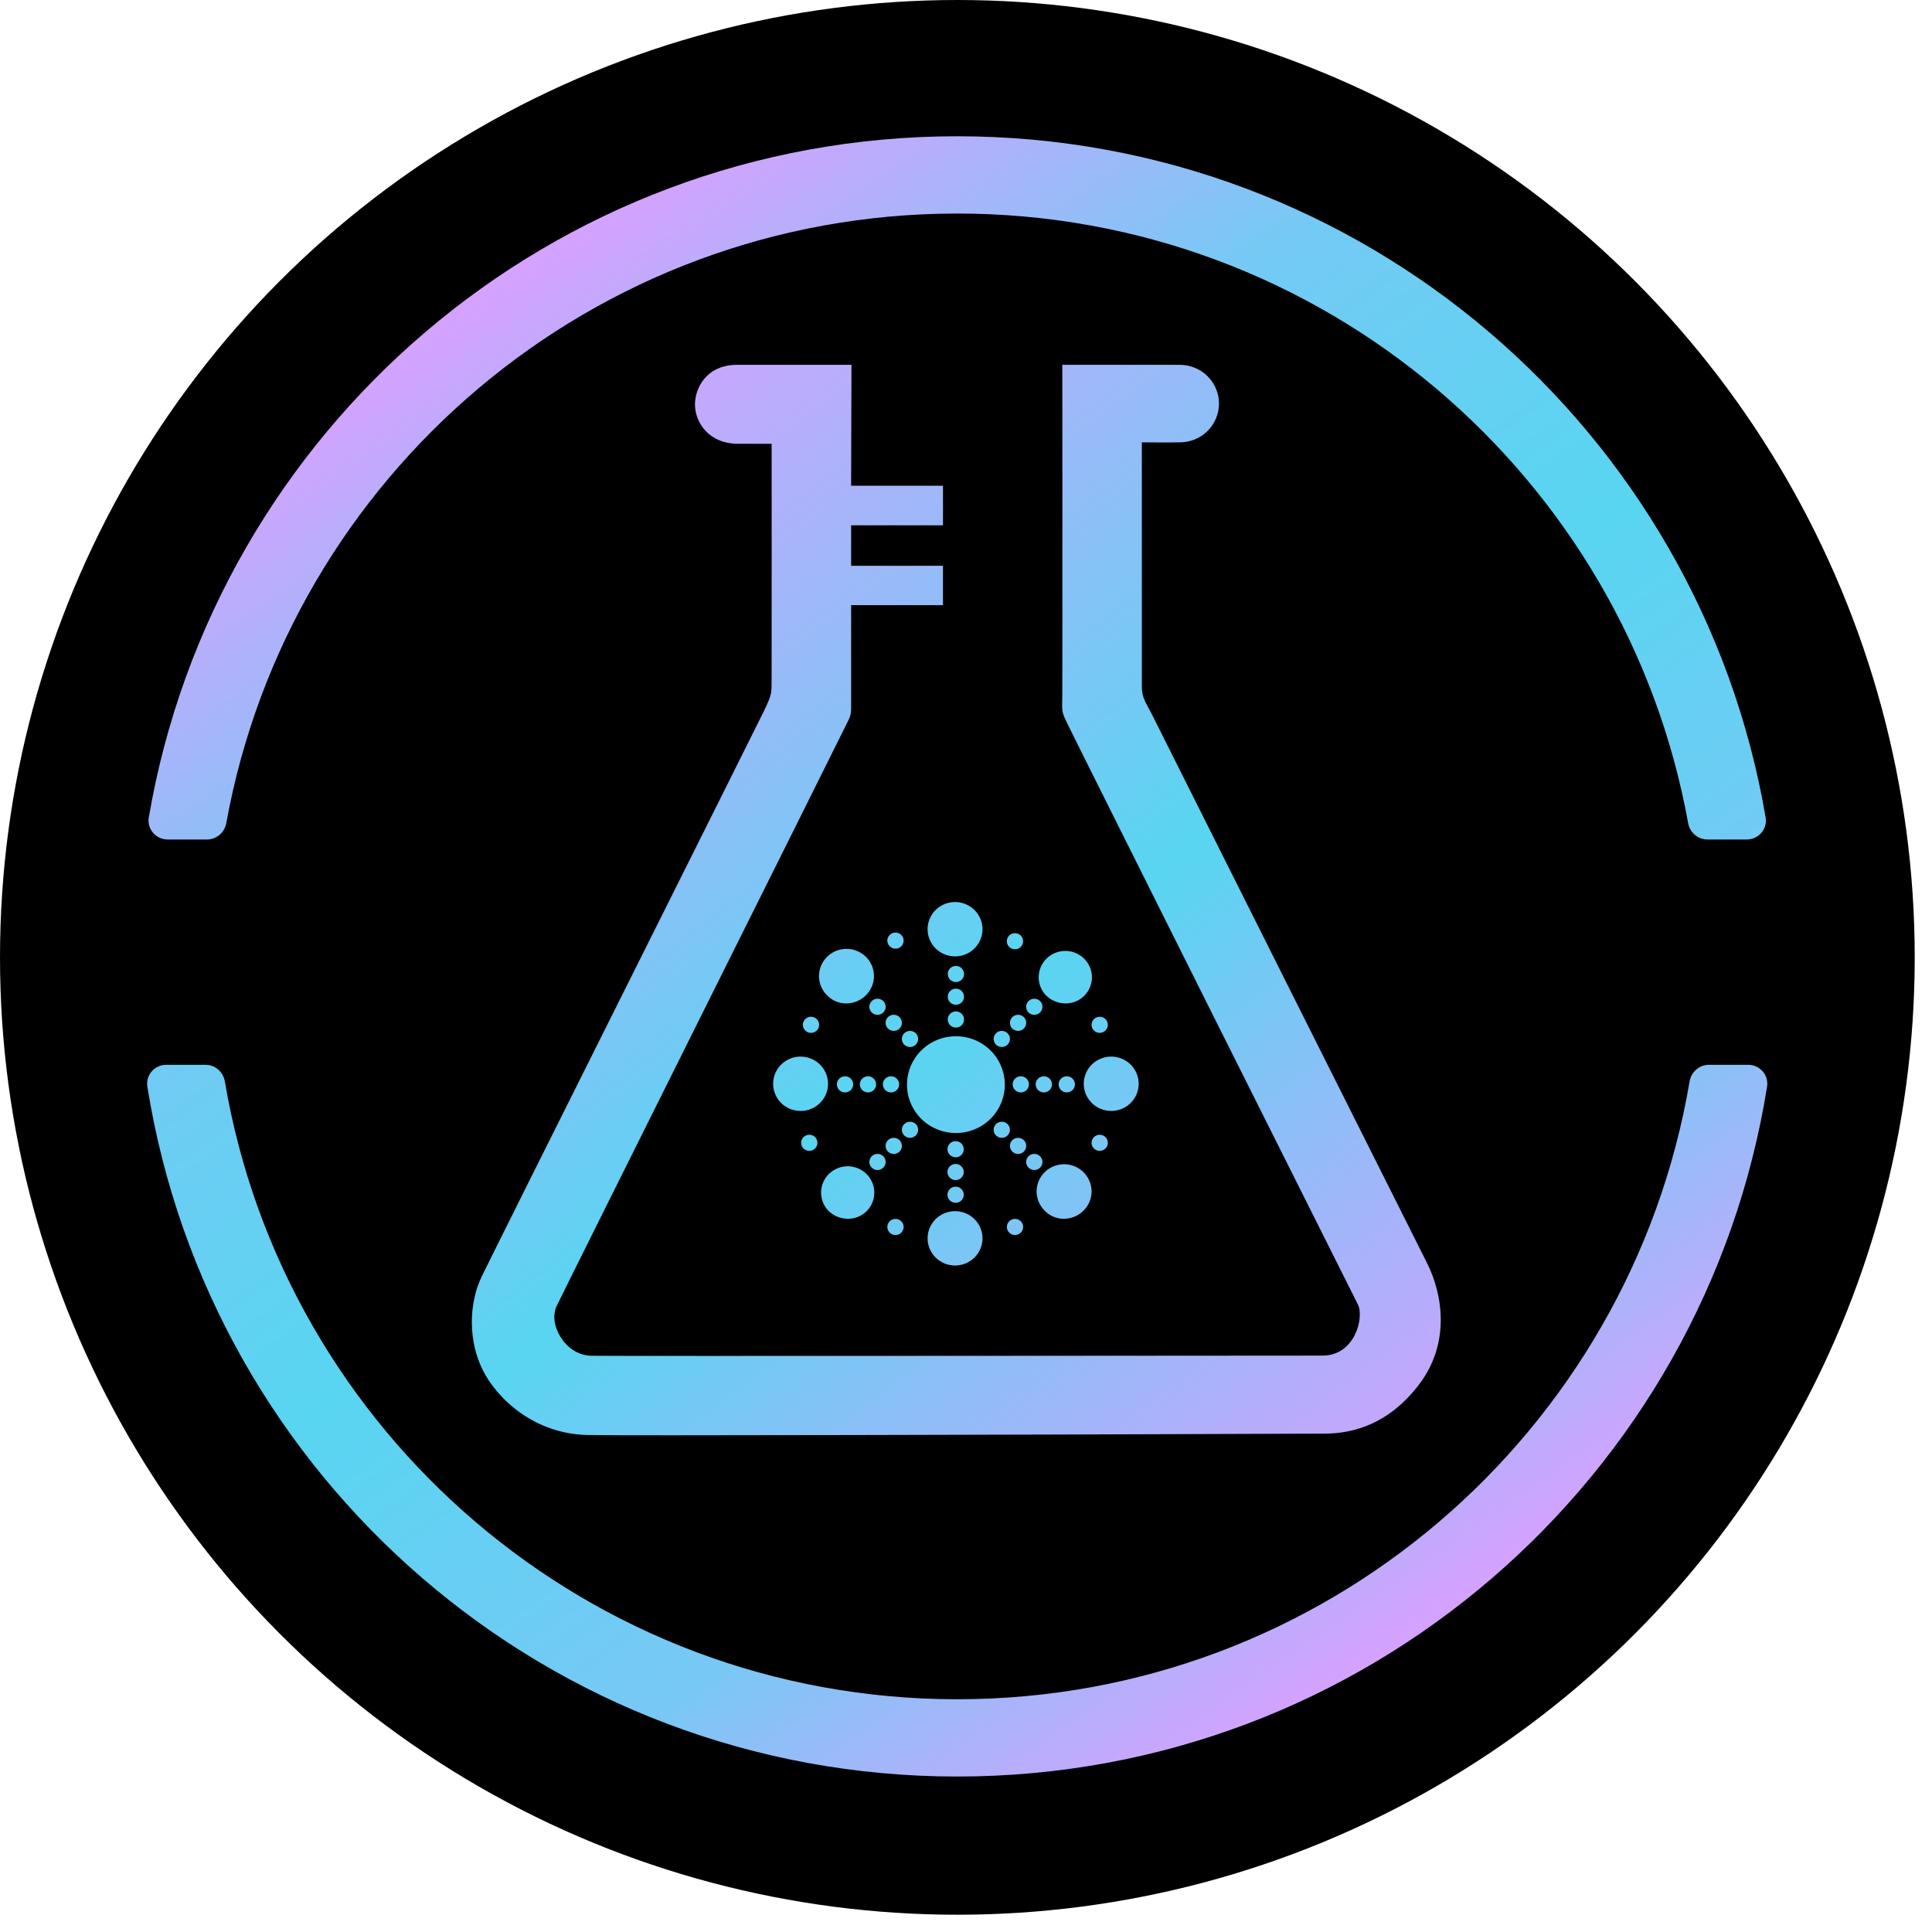
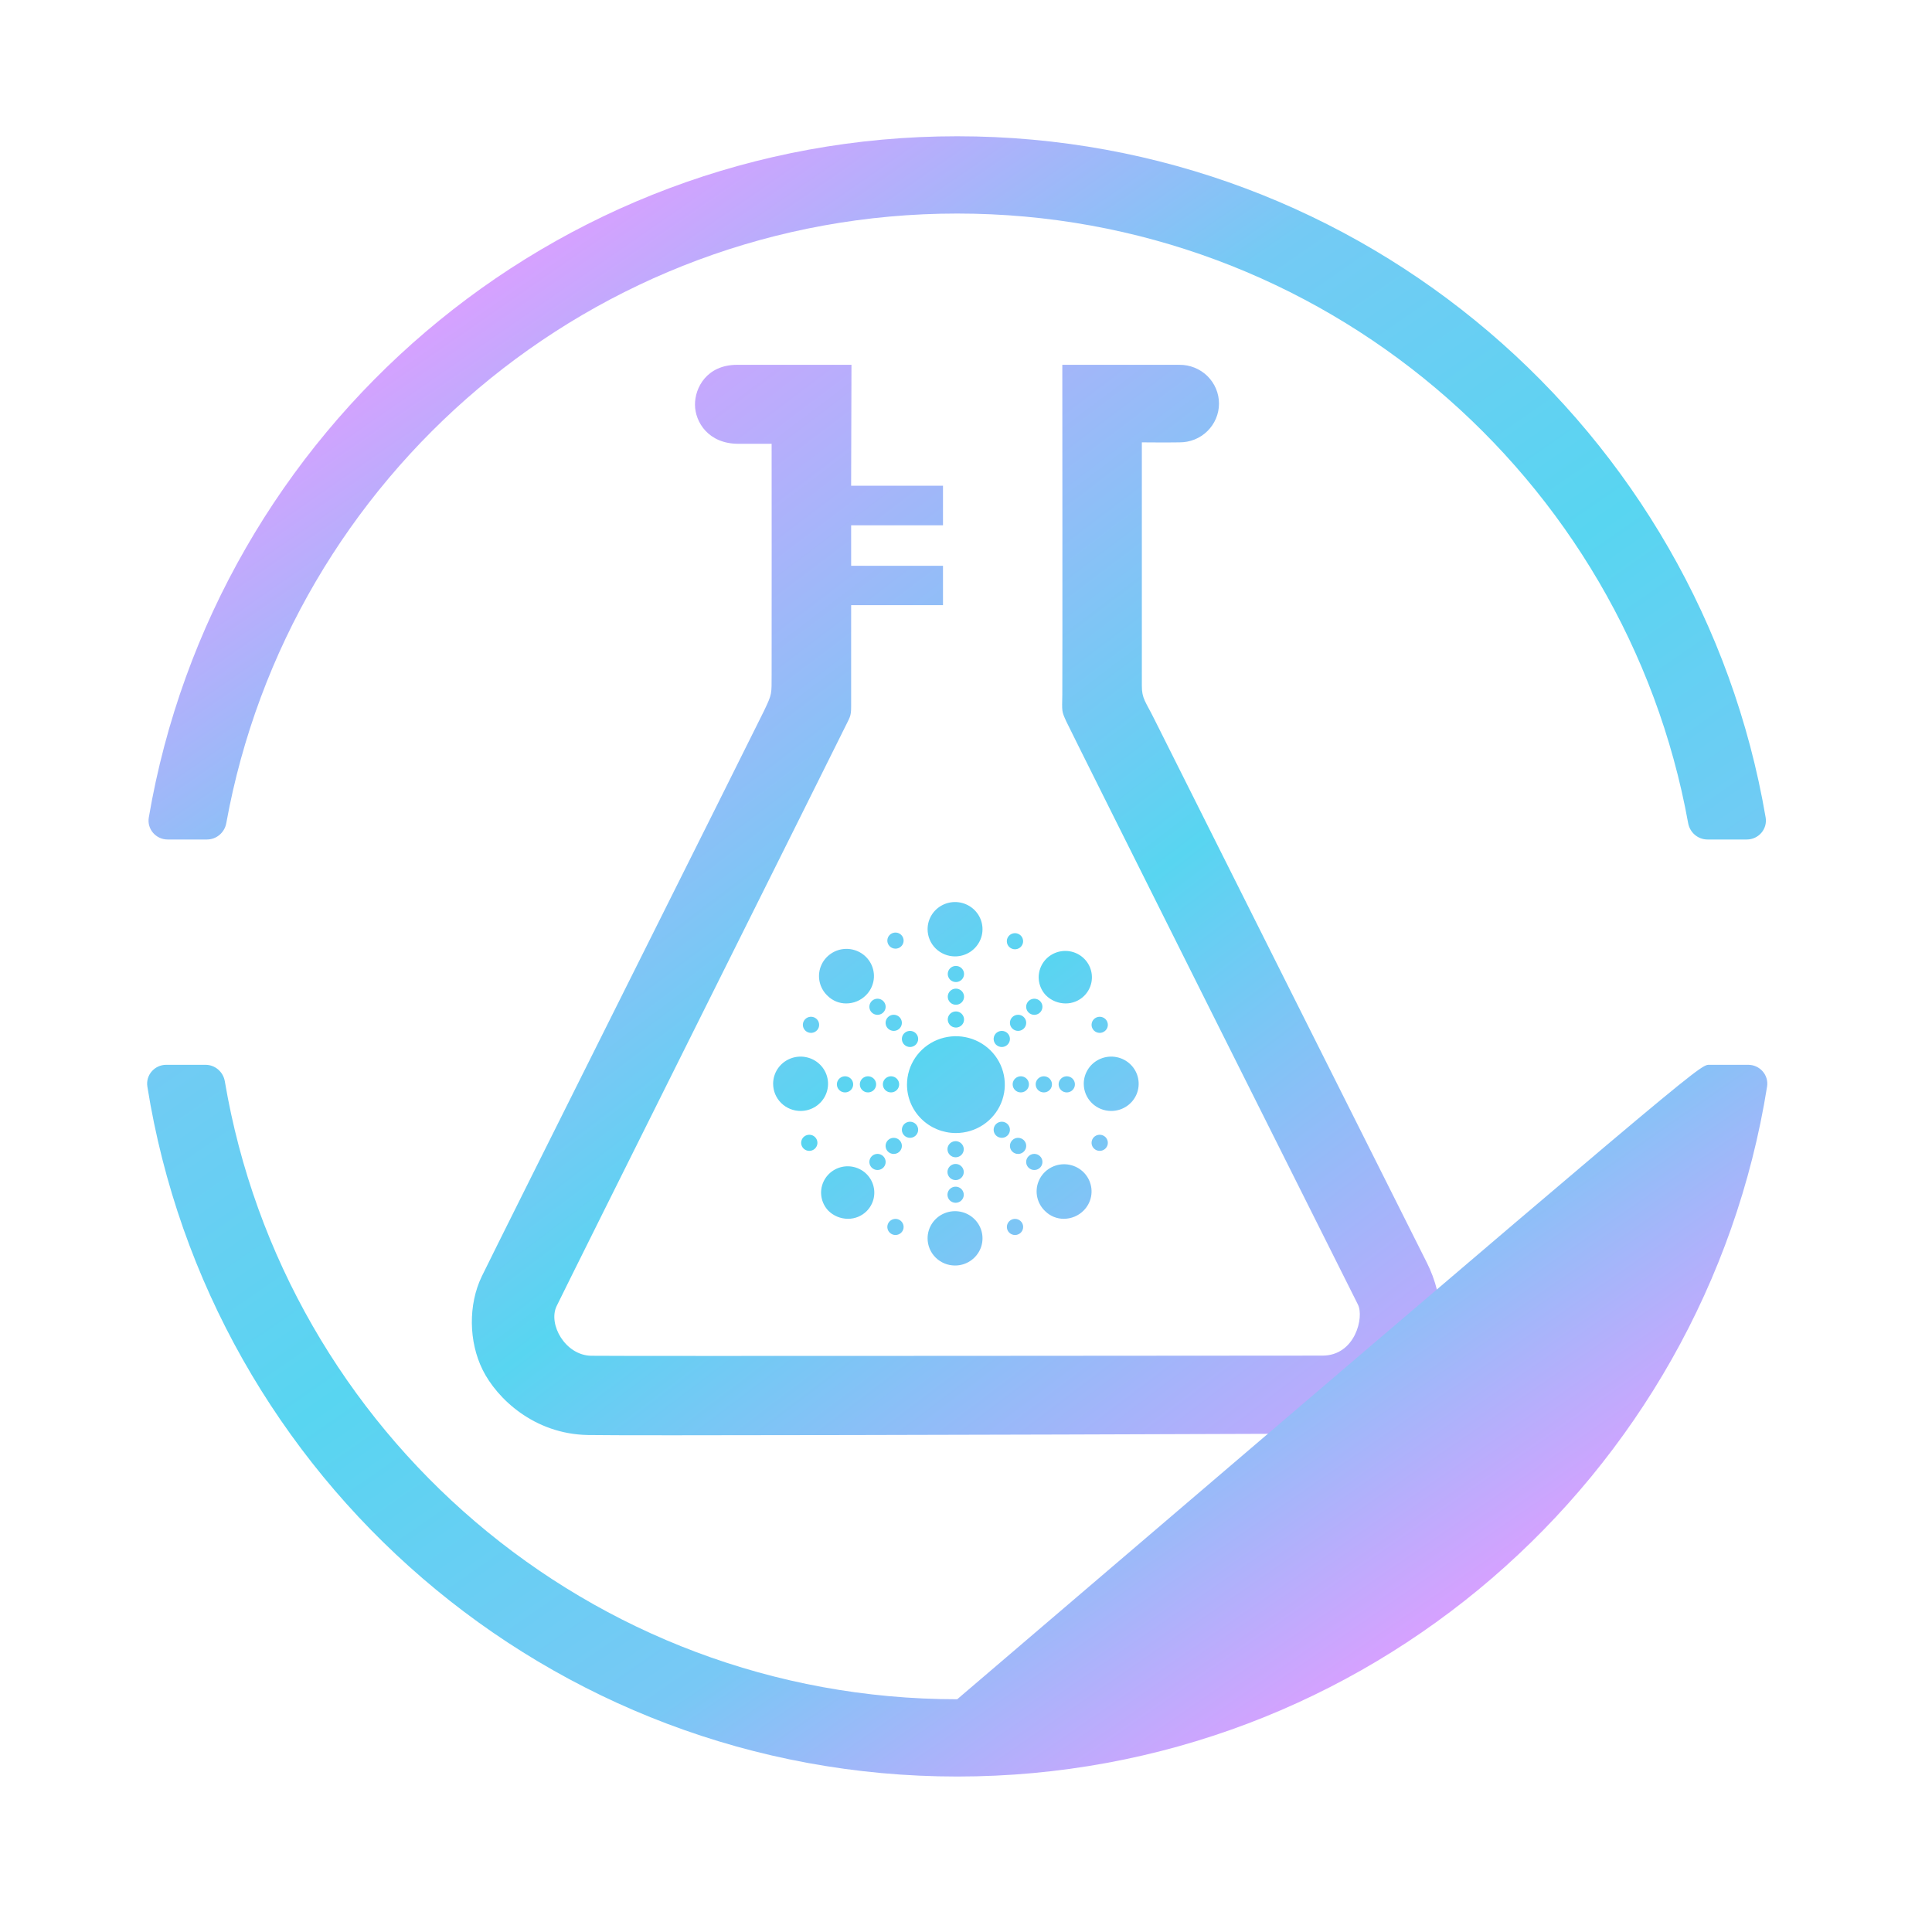
<svg xmlns="http://www.w3.org/2000/svg" viewBox="0 0 100 100" fill="none">
  <g id="Group 48095867">
-     <circle id="Ellipse 472" cx="49.553" cy="49.553" r="49.553" fill="black" />
    <g id="Group 48095866">
      <path id="symbol_dexlab" d="M30.422 74.276C27.635 74.224 25.715 72.378 24.983 70.906C24.252 69.433 24.236 67.52 24.936 66.067C25.636 64.613 39.093 37.737 39.536 36.813C39.979 35.888 39.933 35.939 39.939 34.909C39.946 33.88 39.939 22.971 39.939 22.971C39.939 22.971 38.868 22.969 38.225 22.971C36.67 22.974 35.98 21.853 35.972 20.953C35.964 20.073 36.58 18.887 38.146 18.883C39.476 18.88 41.813 18.883 44.072 18.883L44.054 25.142H48.809V27.189H44.055V29.285H48.809V31.323H44.055V36.579C44.055 37.11 43.981 37.123 43.716 37.679C43.451 38.234 29.255 66.667 28.808 67.609C28.36 68.552 29.262 70.149 30.598 70.174C31.935 70.199 66.757 70.166 68.453 70.166C70.15 70.166 70.618 68.167 70.283 67.518C69.949 66.869 55.445 37.894 55.193 37.345C54.941 36.796 54.972 36.84 54.985 35.935C54.997 35.03 54.985 18.882 54.985 18.882C54.985 18.882 58.972 18.883 61.048 18.883C61.316 18.881 61.582 18.931 61.83 19.031C62.078 19.13 62.304 19.278 62.494 19.464C62.684 19.651 62.835 19.873 62.938 20.117C63.042 20.362 63.095 20.625 63.095 20.89C63.095 21.155 63.042 21.417 62.938 21.662C62.835 21.906 62.684 22.128 62.494 22.315C62.304 22.502 62.078 22.649 61.83 22.749C61.582 22.848 61.316 22.898 61.048 22.896C60.493 22.908 59.102 22.896 59.102 22.896C59.102 22.896 59.105 34.821 59.102 35.493C59.099 36.165 59.296 36.311 59.737 37.203C60.178 38.095 72.983 63.625 73.853 65.354C74.724 67.082 75.029 69.567 73.471 71.632C71.914 73.698 70.075 74.191 68.61 74.204C67.418 74.214 44.714 74.29 34.802 74.29C32.536 74.29 30.941 74.286 30.422 74.276ZM48.012 64.097C48.012 63.818 48.095 63.546 48.251 63.315C48.407 63.084 48.629 62.903 48.889 62.797C49.149 62.691 49.434 62.663 49.71 62.717C49.986 62.771 50.239 62.905 50.438 63.102C50.637 63.299 50.772 63.549 50.827 63.822C50.882 64.095 50.854 64.378 50.746 64.635C50.638 64.892 50.456 65.112 50.222 65.266C49.989 65.421 49.714 65.503 49.433 65.503C49.056 65.503 48.694 65.355 48.428 65.091C48.161 64.827 48.012 64.47 48.012 64.097ZM52.239 63.802C52.17 63.733 52.127 63.644 52.118 63.548C52.108 63.452 52.132 63.355 52.187 63.275C52.241 63.195 52.321 63.136 52.415 63.107C52.508 63.079 52.608 63.084 52.698 63.121C52.788 63.158 52.863 63.225 52.909 63.31C52.955 63.395 52.969 63.493 52.95 63.588C52.931 63.683 52.88 63.768 52.805 63.829C52.729 63.89 52.635 63.924 52.537 63.924C52.425 63.924 52.318 63.88 52.239 63.802ZM46.052 63.802C45.983 63.733 45.94 63.644 45.93 63.548C45.921 63.452 45.945 63.355 45.999 63.275C46.053 63.195 46.134 63.136 46.227 63.108C46.321 63.08 46.421 63.084 46.511 63.121C46.601 63.158 46.675 63.225 46.721 63.31C46.767 63.395 46.782 63.493 46.763 63.588C46.744 63.683 46.692 63.768 46.617 63.829C46.541 63.89 46.447 63.924 46.349 63.924C46.238 63.924 46.131 63.88 46.052 63.802ZM54.104 62.695C53.897 62.503 53.754 62.254 53.691 61.981C53.628 61.708 53.648 61.422 53.751 61.161C53.853 60.9 54.031 60.674 54.264 60.514C54.496 60.354 54.771 60.266 55.054 60.261C55.337 60.257 55.615 60.336 55.853 60.489C56.09 60.642 56.276 60.861 56.386 61.12C56.497 61.378 56.527 61.662 56.473 61.937C56.419 62.212 56.283 62.465 56.083 62.663C55.949 62.797 55.791 62.902 55.616 62.974C55.441 63.047 55.254 63.084 55.064 63.085C54.886 63.086 54.71 63.052 54.545 62.985C54.38 62.918 54.23 62.819 54.104 62.695ZM42.872 62.663C42.687 62.468 42.564 62.223 42.519 61.959C42.473 61.695 42.507 61.424 42.617 61.179C42.726 60.934 42.906 60.727 43.134 60.582C43.362 60.438 43.628 60.363 43.898 60.367C44.169 60.372 44.432 60.455 44.656 60.606C44.879 60.758 45.052 60.971 45.153 61.219C45.255 61.467 45.28 61.739 45.227 62.002C45.173 62.264 45.042 62.505 44.851 62.695C44.724 62.819 44.575 62.918 44.41 62.985C44.245 63.052 44.068 63.086 43.89 63.085C43.701 63.084 43.513 63.047 43.339 62.975C43.164 62.902 43.005 62.797 42.872 62.663ZM49.041 61.839C49.041 61.757 49.066 61.676 49.112 61.607C49.158 61.539 49.224 61.485 49.301 61.454C49.378 61.422 49.463 61.414 49.545 61.43C49.626 61.446 49.701 61.486 49.76 61.544C49.819 61.602 49.859 61.677 49.876 61.758C49.892 61.839 49.884 61.922 49.852 61.999C49.82 62.075 49.766 62.14 49.697 62.186C49.627 62.232 49.546 62.256 49.462 62.256C49.351 62.256 49.243 62.212 49.164 62.134C49.085 62.056 49.041 61.95 49.041 61.839ZM49.041 60.663C49.041 60.581 49.066 60.5 49.112 60.432C49.158 60.363 49.224 60.31 49.301 60.278C49.378 60.246 49.463 60.238 49.545 60.254C49.626 60.27 49.702 60.31 49.76 60.369C49.819 60.427 49.859 60.501 49.876 60.582C49.892 60.663 49.884 60.747 49.852 60.823C49.82 60.899 49.766 60.964 49.697 61.01C49.627 61.056 49.546 61.081 49.462 61.081C49.407 61.081 49.352 61.07 49.301 61.049C49.25 61.028 49.203 60.997 49.164 60.958C49.125 60.92 49.094 60.874 49.073 60.823C49.052 60.772 49.041 60.718 49.041 60.663ZM53.237 60.437C53.168 60.369 53.125 60.279 53.116 60.183C53.106 60.087 53.131 59.991 53.185 59.911C53.239 59.831 53.32 59.771 53.413 59.743C53.506 59.715 53.606 59.72 53.697 59.757C53.786 59.794 53.861 59.861 53.907 59.946C53.953 60.031 53.967 60.129 53.948 60.224C53.929 60.319 53.878 60.404 53.802 60.465C53.727 60.526 53.633 60.559 53.535 60.559C53.48 60.559 53.425 60.549 53.374 60.528C53.323 60.507 53.276 60.476 53.237 60.437ZM45.121 60.437C45.053 60.369 45.01 60.279 45 60.183C44.991 60.087 45.015 59.991 45.069 59.911C45.123 59.831 45.204 59.771 45.297 59.743C45.391 59.715 45.491 59.72 45.581 59.757C45.671 59.794 45.745 59.861 45.791 59.946C45.837 60.031 45.852 60.129 45.833 60.224C45.814 60.319 45.762 60.404 45.687 60.465C45.611 60.526 45.517 60.559 45.419 60.559C45.364 60.559 45.309 60.549 45.258 60.528C45.207 60.507 45.161 60.476 45.121 60.437ZM49.041 59.484C49.041 59.401 49.066 59.321 49.112 59.252C49.158 59.184 49.224 59.13 49.301 59.099C49.378 59.067 49.463 59.059 49.544 59.075C49.626 59.091 49.701 59.131 49.76 59.189C49.819 59.247 49.859 59.322 49.876 59.402C49.892 59.483 49.883 59.567 49.852 59.643C49.82 59.72 49.766 59.785 49.696 59.831C49.627 59.876 49.546 59.901 49.462 59.901C49.35 59.901 49.243 59.857 49.164 59.779C49.085 59.7 49.041 59.594 49.041 59.484ZM52.397 59.606C52.328 59.538 52.285 59.448 52.276 59.352C52.266 59.256 52.291 59.16 52.345 59.08C52.399 58.999 52.48 58.94 52.573 58.912C52.666 58.884 52.766 58.889 52.856 58.926C52.947 58.963 53.021 59.03 53.067 59.115C53.113 59.2 53.127 59.298 53.108 59.393C53.089 59.487 53.038 59.572 52.962 59.634C52.887 59.695 52.793 59.728 52.695 59.728C52.583 59.728 52.476 59.684 52.397 59.606ZM45.961 59.606C45.892 59.538 45.85 59.448 45.84 59.352C45.831 59.256 45.855 59.16 45.909 59.08C45.963 58.999 46.044 58.94 46.137 58.912C46.23 58.884 46.331 58.889 46.421 58.926C46.511 58.963 46.585 59.03 46.631 59.115C46.677 59.2 46.692 59.298 46.673 59.393C46.654 59.487 46.602 59.572 46.527 59.634C46.451 59.695 46.357 59.728 46.259 59.728C46.148 59.728 46.04 59.684 45.961 59.606ZM56.623 59.447C56.554 59.379 56.511 59.289 56.501 59.193C56.492 59.097 56.516 59.001 56.57 58.92C56.624 58.84 56.705 58.781 56.798 58.753C56.891 58.725 56.992 58.73 57.082 58.767C57.172 58.803 57.246 58.87 57.292 58.955C57.338 59.04 57.353 59.139 57.334 59.233C57.315 59.328 57.263 59.413 57.188 59.474C57.112 59.535 57.018 59.569 56.92 59.569C56.809 59.569 56.702 59.525 56.623 59.447ZM41.591 59.447C41.522 59.379 41.479 59.289 41.469 59.193C41.46 59.097 41.484 59 41.538 58.92C41.592 58.84 41.673 58.781 41.766 58.753C41.859 58.725 41.96 58.73 42.05 58.766C42.14 58.803 42.214 58.87 42.26 58.955C42.306 59.04 42.321 59.139 42.302 59.233C42.283 59.328 42.231 59.413 42.156 59.474C42.081 59.535 41.986 59.569 41.889 59.569C41.777 59.569 41.67 59.525 41.591 59.447ZM51.554 58.772C51.485 58.703 51.443 58.614 51.433 58.518C51.423 58.422 51.448 58.325 51.502 58.245C51.556 58.165 51.637 58.106 51.73 58.078C51.823 58.05 51.923 58.055 52.014 58.092C52.104 58.129 52.178 58.195 52.224 58.281C52.27 58.366 52.285 58.464 52.266 58.558C52.246 58.653 52.195 58.738 52.12 58.799C52.044 58.861 51.95 58.894 51.852 58.894C51.74 58.894 51.633 58.85 51.554 58.772ZM46.804 58.772C46.735 58.703 46.692 58.614 46.683 58.518C46.673 58.422 46.698 58.325 46.752 58.245C46.806 58.165 46.887 58.106 46.98 58.078C47.073 58.05 47.173 58.055 47.264 58.092C47.353 58.129 47.428 58.195 47.474 58.281C47.52 58.366 47.534 58.464 47.515 58.558C47.496 58.653 47.445 58.738 47.369 58.799C47.294 58.861 47.2 58.894 47.102 58.894C46.99 58.894 46.883 58.85 46.804 58.772ZM46.946 56.14C46.946 55.645 47.094 55.16 47.372 54.748C47.651 54.336 48.046 54.015 48.508 53.825C48.971 53.636 49.48 53.586 49.971 53.683C50.462 53.779 50.913 54.018 51.267 54.368C51.621 54.719 51.863 55.165 51.96 55.651C52.058 56.137 52.008 56.641 51.816 57.099C51.625 57.557 51.3 57.948 50.884 58.224C50.468 58.499 49.978 58.646 49.477 58.646C48.806 58.646 48.162 58.382 47.687 57.912C47.212 57.442 46.946 56.805 46.946 56.14ZM56.095 56.096C56.095 55.818 56.179 55.546 56.335 55.315C56.491 55.083 56.713 54.903 56.973 54.797C57.232 54.69 57.518 54.662 57.794 54.717C58.069 54.771 58.323 54.905 58.522 55.102C58.72 55.298 58.856 55.549 58.91 55.822C58.965 56.095 58.937 56.377 58.83 56.635C58.722 56.892 58.54 57.111 58.306 57.266C58.072 57.42 57.798 57.503 57.517 57.503C57.14 57.503 56.778 57.355 56.511 57.091C56.245 56.827 56.095 56.469 56.095 56.096ZM40.017 56.096C40.017 55.818 40.1 55.546 40.256 55.315C40.413 55.083 40.635 54.903 40.894 54.797C41.154 54.69 41.44 54.662 41.715 54.717C41.991 54.771 42.244 54.905 42.443 55.102C42.642 55.298 42.777 55.549 42.832 55.822C42.887 56.095 42.859 56.377 42.751 56.635C42.644 56.892 42.461 57.111 42.228 57.266C41.994 57.42 41.719 57.503 41.438 57.503C41.061 57.503 40.7 57.355 40.433 57.091C40.166 56.827 40.017 56.469 40.017 56.096ZM54.794 56.126C54.794 56.044 54.819 55.963 54.866 55.895C54.912 55.826 54.978 55.773 55.055 55.741C55.132 55.709 55.216 55.701 55.298 55.717C55.38 55.733 55.455 55.773 55.514 55.831C55.573 55.89 55.613 55.964 55.629 56.045C55.645 56.126 55.637 56.21 55.605 56.286C55.573 56.362 55.519 56.427 55.45 56.473C55.381 56.519 55.299 56.543 55.216 56.543C55.161 56.543 55.106 56.533 55.055 56.512C55.004 56.491 54.957 56.46 54.918 56.421C54.879 56.383 54.848 56.337 54.827 56.286C54.805 56.235 54.794 56.181 54.794 56.126ZM53.607 56.126C53.607 56.044 53.631 55.963 53.678 55.895C53.724 55.826 53.79 55.773 53.867 55.741C53.944 55.709 54.029 55.701 54.11 55.717C54.192 55.733 54.267 55.773 54.326 55.831C54.385 55.89 54.425 55.964 54.441 56.045C54.458 56.126 54.449 56.21 54.417 56.286C54.386 56.362 54.331 56.427 54.262 56.473C54.193 56.519 54.111 56.543 54.028 56.543C53.973 56.543 53.918 56.533 53.867 56.512C53.816 56.491 53.769 56.46 53.73 56.421C53.691 56.383 53.66 56.337 53.639 56.286C53.618 56.235 53.607 56.181 53.607 56.126ZM52.415 56.126C52.415 56.044 52.439 55.963 52.486 55.895C52.532 55.826 52.598 55.773 52.675 55.741C52.752 55.709 52.837 55.701 52.918 55.717C53 55.733 53.075 55.773 53.134 55.831C53.193 55.89 53.233 55.964 53.249 56.045C53.266 56.126 53.257 56.21 53.225 56.286C53.194 56.362 53.139 56.427 53.07 56.473C53.001 56.519 52.919 56.543 52.836 56.543C52.781 56.543 52.726 56.533 52.675 56.512C52.624 56.491 52.577 56.46 52.538 56.421C52.499 56.383 52.468 56.337 52.447 56.286C52.426 56.235 52.415 56.181 52.415 56.126ZM45.697 56.126C45.697 56.044 45.722 55.963 45.768 55.895C45.814 55.826 45.88 55.773 45.957 55.741C46.034 55.709 46.119 55.701 46.201 55.717C46.282 55.733 46.358 55.773 46.416 55.831C46.475 55.89 46.516 55.964 46.532 56.045C46.548 56.126 46.54 56.21 46.508 56.286C46.476 56.362 46.422 56.427 46.352 56.473C46.283 56.519 46.202 56.543 46.118 56.543C46.063 56.543 46.008 56.533 45.957 56.512C45.906 56.491 45.86 56.46 45.82 56.421C45.781 56.383 45.75 56.337 45.729 56.286C45.708 56.235 45.697 56.181 45.697 56.126ZM44.505 56.126C44.505 56.044 44.53 55.963 44.576 55.895C44.622 55.826 44.688 55.773 44.765 55.741C44.842 55.709 44.927 55.701 45.009 55.717C45.09 55.733 45.166 55.773 45.224 55.831C45.283 55.89 45.324 55.964 45.34 56.045C45.356 56.126 45.348 56.21 45.316 56.286C45.284 56.362 45.23 56.427 45.161 56.473C45.091 56.519 45.01 56.543 44.926 56.543C44.871 56.543 44.816 56.533 44.765 56.512C44.714 56.491 44.668 56.46 44.629 56.421C44.589 56.383 44.558 56.337 44.537 56.286C44.516 56.235 44.505 56.181 44.505 56.126ZM43.317 56.126C43.317 56.044 43.342 55.963 43.388 55.895C43.434 55.826 43.5 55.773 43.577 55.741C43.654 55.709 43.739 55.701 43.821 55.717C43.903 55.733 43.978 55.773 44.037 55.831C44.096 55.89 44.136 55.964 44.152 56.045C44.168 56.126 44.16 56.21 44.128 56.286C44.096 56.362 44.042 56.427 43.973 56.473C43.903 56.519 43.822 56.543 43.739 56.543C43.683 56.543 43.629 56.533 43.577 56.512C43.526 56.491 43.48 56.46 43.441 56.421C43.401 56.383 43.37 56.337 43.349 56.286C43.328 56.235 43.317 56.181 43.317 56.126ZM51.554 54.071C51.486 54.002 51.443 53.913 51.433 53.817C51.424 53.721 51.448 53.624 51.502 53.544C51.556 53.464 51.637 53.405 51.73 53.377C51.824 53.349 51.924 53.354 52.014 53.391C52.104 53.428 52.178 53.494 52.224 53.579C52.27 53.664 52.285 53.763 52.266 53.857C52.247 53.952 52.195 54.037 52.12 54.098C52.044 54.159 51.95 54.193 51.852 54.193C51.797 54.193 51.742 54.182 51.691 54.161C51.64 54.14 51.593 54.109 51.554 54.071ZM46.804 54.071C46.735 54.002 46.693 53.913 46.683 53.817C46.673 53.721 46.698 53.624 46.752 53.544C46.806 53.464 46.887 53.405 46.98 53.377C47.073 53.349 47.173 53.354 47.264 53.391C47.354 53.428 47.428 53.494 47.474 53.579C47.52 53.664 47.535 53.763 47.516 53.857C47.496 53.952 47.445 54.037 47.37 54.098C47.294 54.159 47.2 54.193 47.102 54.193C47.047 54.193 46.992 54.182 46.941 54.161C46.89 54.14 46.843 54.109 46.804 54.071ZM56.623 53.34C56.554 53.272 56.511 53.182 56.501 53.086C56.492 52.99 56.516 52.893 56.57 52.813C56.624 52.733 56.705 52.674 56.798 52.646C56.892 52.618 56.992 52.623 57.082 52.66C57.172 52.696 57.246 52.763 57.292 52.848C57.338 52.933 57.353 53.032 57.334 53.126C57.315 53.221 57.263 53.306 57.188 53.367C57.112 53.428 57.018 53.462 56.92 53.462C56.809 53.462 56.702 53.418 56.623 53.34ZM41.68 53.34C41.611 53.272 41.568 53.182 41.558 53.086C41.548 52.99 41.573 52.893 41.627 52.813C41.681 52.733 41.762 52.673 41.855 52.645C41.949 52.617 42.049 52.622 42.139 52.659C42.229 52.696 42.303 52.763 42.349 52.848C42.395 52.933 42.41 53.031 42.391 53.126C42.372 53.221 42.321 53.306 42.245 53.367C42.17 53.428 42.075 53.462 41.978 53.462C41.866 53.462 41.759 53.418 41.68 53.34ZM52.397 53.236C52.328 53.168 52.285 53.078 52.276 52.983C52.266 52.886 52.291 52.79 52.345 52.71C52.399 52.63 52.48 52.571 52.573 52.543C52.666 52.515 52.767 52.52 52.857 52.556C52.947 52.593 53.021 52.66 53.067 52.745C53.113 52.83 53.127 52.929 53.108 53.023C53.089 53.118 53.038 53.203 52.962 53.264C52.887 53.325 52.793 53.359 52.695 53.359C52.64 53.359 52.585 53.348 52.534 53.327C52.483 53.306 52.436 53.275 52.397 53.236ZM45.961 53.236C45.892 53.168 45.85 53.078 45.84 52.983C45.83 52.886 45.855 52.79 45.909 52.71C45.963 52.63 46.044 52.571 46.137 52.542C46.23 52.514 46.331 52.519 46.421 52.556C46.511 52.593 46.585 52.66 46.631 52.745C46.677 52.83 46.692 52.928 46.673 53.023C46.654 53.118 46.602 53.203 46.527 53.264C46.451 53.325 46.357 53.359 46.259 53.359C46.148 53.359 46.041 53.315 45.961 53.236ZM49.056 52.769C49.056 52.686 49.081 52.606 49.127 52.537C49.173 52.469 49.239 52.415 49.316 52.384C49.393 52.352 49.478 52.344 49.56 52.36C49.641 52.376 49.717 52.416 49.775 52.474C49.834 52.533 49.874 52.607 49.891 52.688C49.907 52.769 49.898 52.853 49.867 52.929C49.835 53.005 49.781 53.07 49.711 53.116C49.642 53.162 49.561 53.186 49.477 53.186C49.422 53.186 49.367 53.175 49.316 53.154C49.265 53.133 49.218 53.103 49.179 53.064C49.14 53.025 49.109 52.979 49.088 52.928C49.067 52.878 49.056 52.824 49.056 52.769ZM53.237 52.405C53.168 52.337 53.125 52.247 53.116 52.151C53.106 52.055 53.131 51.959 53.185 51.879C53.239 51.799 53.32 51.739 53.413 51.712C53.506 51.684 53.606 51.688 53.697 51.725C53.786 51.762 53.861 51.829 53.907 51.914C53.953 51.999 53.967 52.097 53.948 52.192C53.929 52.286 53.878 52.372 53.802 52.433C53.727 52.494 53.633 52.528 53.535 52.528C53.48 52.528 53.425 52.517 53.374 52.496C53.323 52.475 53.276 52.444 53.237 52.405ZM45.121 52.405C45.053 52.337 45.01 52.247 45 52.151C44.99 52.055 45.015 51.959 45.069 51.879C45.123 51.798 45.204 51.739 45.297 51.711C45.39 51.683 45.491 51.688 45.581 51.725C45.671 51.762 45.745 51.829 45.791 51.914C45.837 51.999 45.852 52.097 45.833 52.192C45.814 52.286 45.762 52.371 45.687 52.433C45.611 52.494 45.517 52.527 45.419 52.527C45.364 52.527 45.309 52.517 45.258 52.496C45.207 52.475 45.161 52.444 45.121 52.405ZM49.056 51.589C49.056 51.507 49.081 51.426 49.127 51.358C49.173 51.289 49.239 51.236 49.316 51.204C49.393 51.172 49.478 51.164 49.559 51.18C49.641 51.196 49.716 51.236 49.775 51.294C49.834 51.353 49.874 51.427 49.891 51.508C49.907 51.589 49.898 51.673 49.867 51.749C49.835 51.825 49.781 51.89 49.711 51.936C49.642 51.982 49.561 52.006 49.477 52.006C49.422 52.006 49.367 51.996 49.316 51.975C49.265 51.954 49.218 51.923 49.179 51.884C49.14 51.845 49.109 51.799 49.088 51.749C49.067 51.698 49.056 51.644 49.056 51.589ZM42.84 51.547C42.634 51.356 42.49 51.107 42.427 50.834C42.364 50.561 42.385 50.275 42.487 50.014C42.589 49.752 42.768 49.527 43 49.367C43.233 49.206 43.508 49.118 43.791 49.114C44.074 49.109 44.352 49.189 44.59 49.342C44.827 49.495 45.013 49.714 45.123 49.972C45.233 50.23 45.264 50.515 45.209 50.79C45.155 51.065 45.019 51.318 44.819 51.516C44.686 51.649 44.527 51.755 44.352 51.828C44.178 51.9 43.99 51.937 43.801 51.938C43.623 51.939 43.446 51.905 43.281 51.838C43.117 51.771 42.967 51.672 42.84 51.547ZM54.135 51.516C53.95 51.321 53.827 51.076 53.782 50.812C53.736 50.548 53.771 50.277 53.88 50.032C53.989 49.787 54.169 49.579 54.397 49.435C54.625 49.291 54.891 49.216 55.162 49.22C55.432 49.224 55.696 49.307 55.919 49.459C56.142 49.61 56.315 49.823 56.417 50.072C56.518 50.32 56.544 50.592 56.49 50.855C56.436 51.117 56.305 51.358 56.114 51.547C55.988 51.672 55.838 51.771 55.673 51.838C55.508 51.905 55.332 51.939 55.154 51.938C54.964 51.937 54.777 51.9 54.602 51.827C54.427 51.755 54.269 51.65 54.135 51.516ZM49.056 50.414C49.056 50.331 49.081 50.251 49.127 50.182C49.173 50.113 49.239 50.06 49.316 50.028C49.393 49.997 49.478 49.989 49.559 50.005C49.641 50.021 49.716 50.06 49.775 50.119C49.834 50.177 49.874 50.251 49.891 50.332C49.907 50.413 49.898 50.497 49.867 50.573C49.835 50.65 49.781 50.715 49.711 50.76C49.642 50.806 49.56 50.831 49.477 50.831C49.422 50.831 49.367 50.82 49.316 50.799C49.265 50.778 49.218 50.747 49.179 50.709C49.14 50.67 49.109 50.624 49.088 50.573C49.067 50.523 49.056 50.468 49.056 50.414ZM48.012 48.096C48.012 47.818 48.095 47.546 48.251 47.314C48.407 47.083 48.629 46.903 48.889 46.796C49.149 46.69 49.434 46.662 49.71 46.716C49.986 46.771 50.239 46.905 50.438 47.101C50.637 47.298 50.772 47.549 50.827 47.822C50.882 48.094 50.854 48.377 50.746 48.634C50.638 48.891 50.456 49.111 50.222 49.266C49.989 49.42 49.714 49.503 49.433 49.503C49.056 49.503 48.694 49.354 48.428 49.091C48.161 48.827 48.012 48.469 48.012 48.096ZM52.236 49.013C52.167 48.944 52.125 48.855 52.115 48.759C52.105 48.663 52.13 48.566 52.184 48.486C52.238 48.406 52.319 48.347 52.412 48.319C52.505 48.291 52.606 48.295 52.696 48.333C52.786 48.369 52.86 48.436 52.906 48.521C52.952 48.606 52.967 48.705 52.948 48.799C52.929 48.894 52.877 48.979 52.802 49.04C52.726 49.101 52.632 49.135 52.534 49.135C52.479 49.135 52.424 49.124 52.373 49.103C52.322 49.082 52.276 49.051 52.236 49.013ZM46.052 48.98C45.983 48.912 45.94 48.822 45.93 48.727C45.921 48.63 45.945 48.534 45.999 48.454C46.054 48.374 46.134 48.315 46.227 48.287C46.321 48.259 46.421 48.264 46.511 48.301C46.601 48.337 46.675 48.404 46.721 48.489C46.767 48.574 46.782 48.673 46.763 48.767C46.744 48.862 46.692 48.947 46.617 49.008C46.542 49.069 46.447 49.103 46.35 49.103C46.294 49.103 46.239 49.092 46.188 49.071C46.137 49.05 46.091 49.019 46.052 48.98Z" fill="url(#paint0_linear_11_1213)" />
-       <path id="Intersect" fill-rule="evenodd" clip-rule="evenodd" d="M90.487 55.114C91.092 55.114 91.559 55.648 91.463 56.245C88.233 76.486 70.696 91.953 49.545 91.953C28.395 91.953 10.858 76.486 7.628 56.245C7.532 55.648 7.999 55.114 8.604 55.114H10.637C11.134 55.114 11.554 55.48 11.637 55.97C14.712 74.126 30.514 87.953 49.545 87.953C68.577 87.953 84.379 74.126 87.454 55.97C87.537 55.48 87.957 55.114 88.454 55.114L90.487 55.114ZM8.676 43.452C8.068 43.452 7.6 42.911 7.702 42.311C11.118 22.292 28.552 7.053 49.545 7.053C70.539 7.053 87.973 22.292 91.389 42.311C91.491 42.911 91.023 43.452 90.415 43.452H88.377C87.885 43.452 87.467 43.092 87.379 42.608C84.13 24.663 68.427 11.053 49.545 11.053C30.664 11.053 14.961 24.663 11.712 42.608C11.624 43.092 11.206 43.452 10.714 43.452H8.676Z" fill="url(#paint1_linear_11_1213)" />
+       <path id="Intersect" fill-rule="evenodd" clip-rule="evenodd" d="M90.487 55.114C91.092 55.114 91.559 55.648 91.463 56.245C88.233 76.486 70.696 91.953 49.545 91.953C28.395 91.953 10.858 76.486 7.628 56.245C7.532 55.648 7.999 55.114 8.604 55.114H10.637C11.134 55.114 11.554 55.48 11.637 55.97C14.712 74.126 30.514 87.953 49.545 87.953C87.537 55.48 87.957 55.114 88.454 55.114L90.487 55.114ZM8.676 43.452C8.068 43.452 7.6 42.911 7.702 42.311C11.118 22.292 28.552 7.053 49.545 7.053C70.539 7.053 87.973 22.292 91.389 42.311C91.491 42.911 91.023 43.452 90.415 43.452H88.377C87.885 43.452 87.467 43.092 87.379 42.608C84.13 24.663 68.427 11.053 49.545 11.053C30.664 11.053 14.961 24.663 11.712 42.608C11.624 43.092 11.206 43.452 10.714 43.452H8.676Z" fill="url(#paint1_linear_11_1213)" />
    </g>
  </g>
  <defs>
    <linearGradient id="paint0_linear_11_1213" x1="30.054" y1="17.882" x2="74.066" y2="75.951" gradientUnits="userSpaceOnUse">
      <stop stop-color="#D6A1FF" />
      <stop offset="0.546" stop-color="#58D5F1" />
      <stop offset="1" stop-color="#D0A1FF" />
    </linearGradient>
    <linearGradient id="paint1_linear_11_1213" x1="30.198" y1="11.384" x2="78.425" y2="81.178" gradientUnits="userSpaceOnUse">
      <stop stop-color="#D6A1FF" />
      <stop offset="0.254" stop-color="#74CAF4" />
      <stop offset="0.505" stop-color="#58D5F1" />
      <stop offset="0.775" stop-color="#78C8F5" />
      <stop offset="1" stop-color="#D6A1FF" />
    </linearGradient>
  </defs>
</svg>